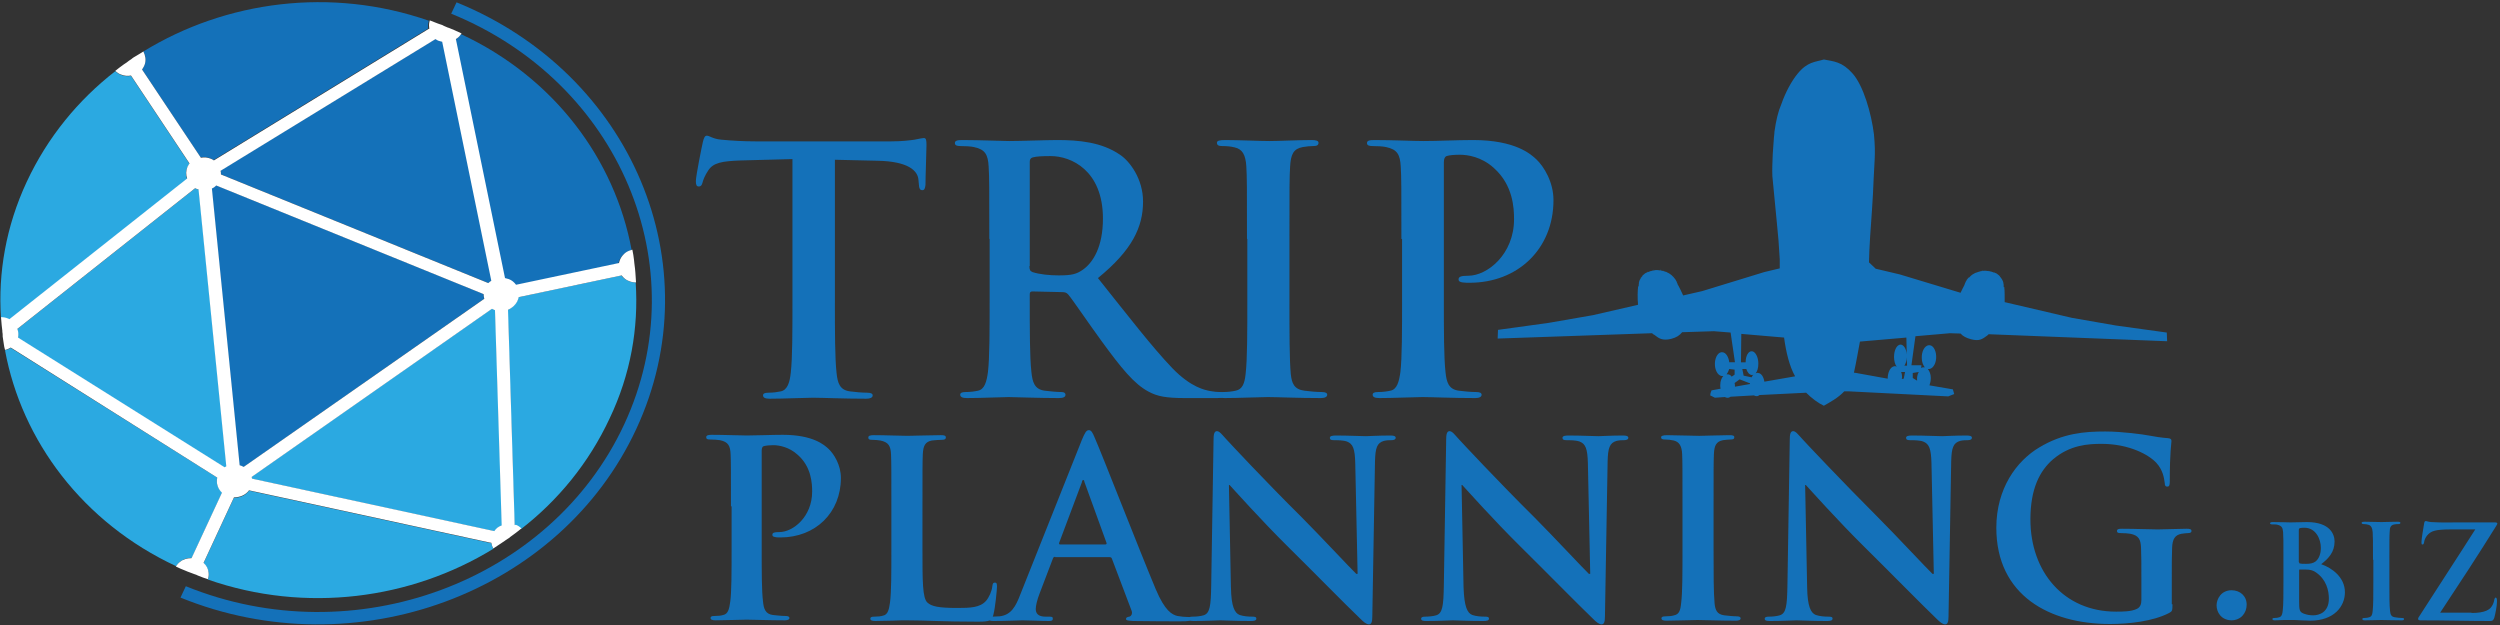
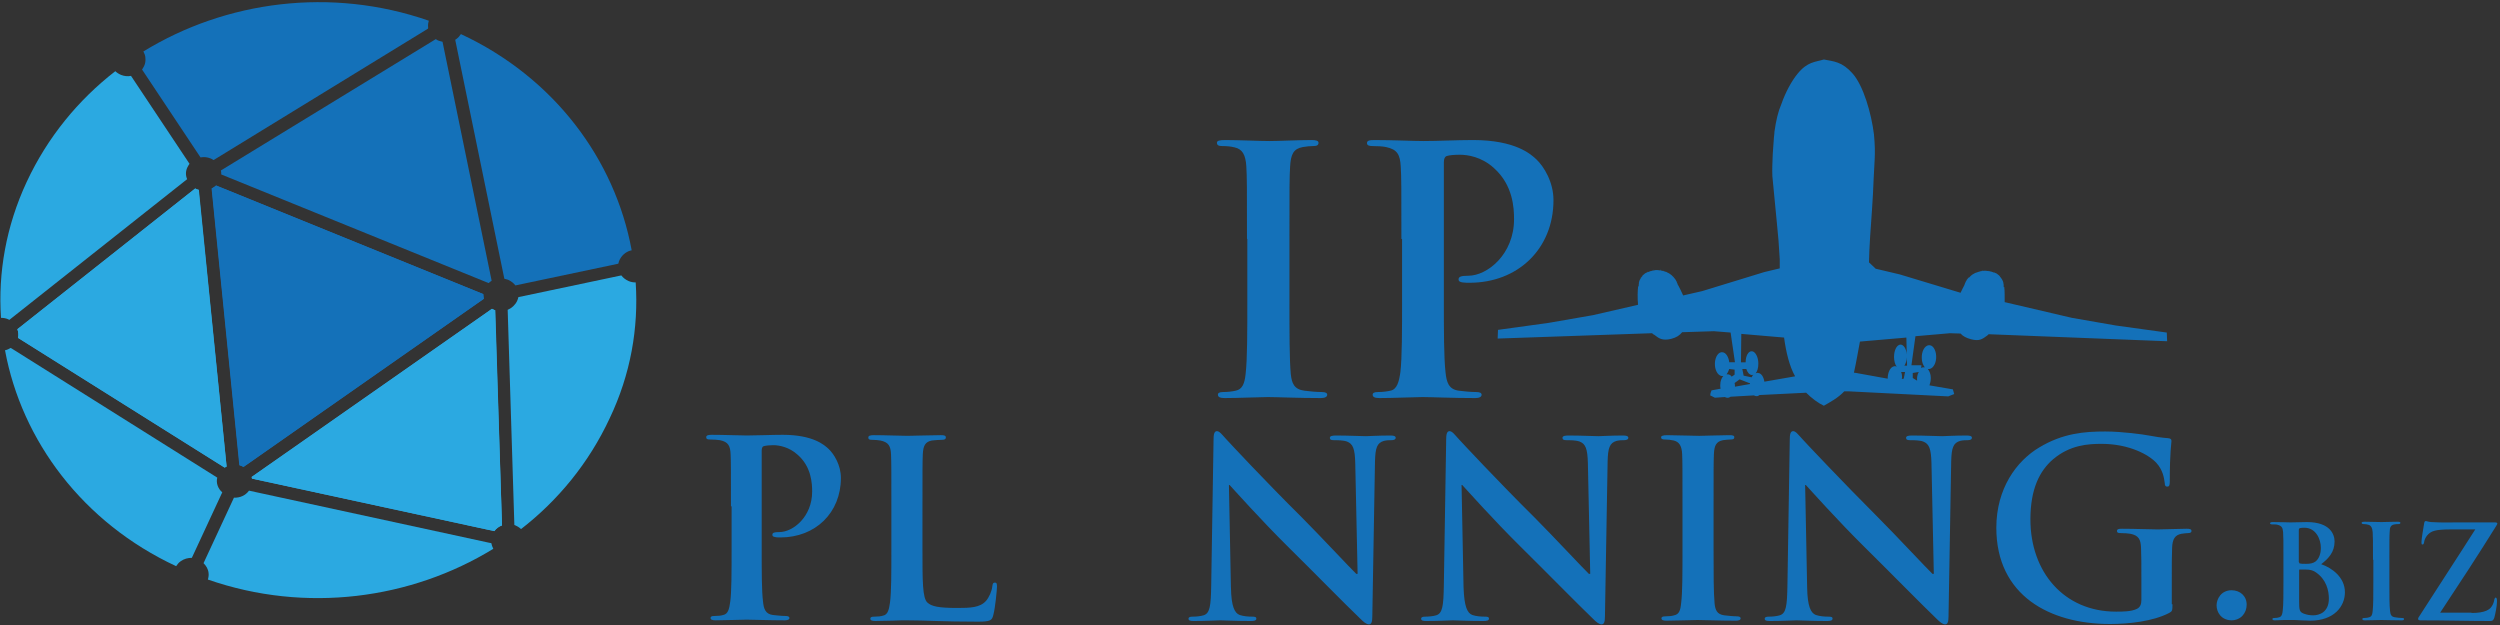
<svg xmlns="http://www.w3.org/2000/svg" height="50" viewBox="0 0 200 50" width="200">
  <rect x="0" y="0" width="200" height="50" fill="#333333" stroke="none" />
  <g fill="none" fill-rule="evenodd">
    <g fill-rule="nonzero">
      <g fill="#1471b9" transform="translate(55.615 10.695)">
-         <path d="m7.754 2.032-4.064.108c-1.578.054-2.246.187-2.647.802-.268.401-.401.749-.455.963-.053.214-.133.32-.294.32-.187 0-.24-.133-.24-.427-.001-.429.506-2.916.56-3.13.081-.347.161-.508.321-.508.215 0 .482.268 1.177.321.802.08 1.818.134 2.728.134h10.828c.883 0 1.471-.08 1.872-.134.401-.08.642-.133.749-.133.187 0 .214.16.214.561 0 .562-.08 2.46-.08 3.182-.027.267-.08.428-.241.428-.214 0-.268-.134-.294-.535l-.027-.294c-.054-.722-.802-1.47-3.235-1.524l-3.45-.08v11.203c0 2.513 0 4.679.134 5.855.08.776.24 1.364 1.07 1.471.374.053.989.107 1.39.107.294 0 .428.08.428.214 0 .187-.214.267-.508.267-1.792 0-3.53-.08-4.278-.08-.615 0-2.353.08-3.45.08-.347 0-.534-.08-.534-.267 0-.134.107-.214.428-.214.4 0 .748-.054.989-.107.535-.107.722-.722.802-1.497.134-1.15.134-3.316.134-5.83v-11.255h-.027zm15.776 6.39c0-4.144 0-4.92-.054-5.802-.054-.936-.267-1.363-1.177-1.55-.213-.054-.695-.08-1.07-.08-.293 0-.454-.054-.454-.241 0-.188.188-.241.589-.241 1.443 0 3.181.08 3.743.08.936 0 2.995-.08 3.85-.08 1.711 0 3.556.16 5.027 1.176.775.509 1.845 1.926 1.845 3.744 0 2.032-.856 3.877-3.61 6.123 2.433 3.048 4.305 5.481 5.936 7.192 1.524 1.578 2.647 1.765 3.048 1.845.294.054.535.08.776.08.214 0 .32.08.32.214 0 .214-.187.268-.508.268h-2.593c-1.524 0-2.22-.134-2.915-.508-1.176-.615-2.219-1.925-3.743-4.011-1.096-1.497-2.353-3.369-2.7-3.77-.134-.16-.295-.187-.482-.187l-2.38-.054c-.133 0-.213.054-.213.214v.375c0 2.54 0 4.705.133 5.855.08.802.241 1.39 1.07 1.497.401.054 1.016.107 1.337.107.214 0 .32.08.32.214 0 .188-.186.268-.534.268-1.578 0-3.61-.08-4.01-.08-.509 0-2.247.08-3.343.08-.348 0-.535-.08-.535-.268 0-.133.107-.214.428-.214.401 0 .749-.053.99-.107.534-.106.695-.721.801-1.497.134-1.15.134-3.315.134-5.829v-4.813h-.027zm3.208 2.166c0 .294.053.401.24.482.562.187 1.391.267 2.086.267 1.096 0 1.444-.107 1.952-.455.829-.588 1.604-1.845 1.604-4.09 0-3.878-2.567-5-4.17-5-.696 0-1.177.026-1.445.106-.187.054-.24.16-.24.375v8.315z" />
        <path d="m44.144 8.422c0-4.144 0-4.92-.053-5.802-.054-.936-.32-1.39-.936-1.524-.294-.08-.668-.107-.99-.107-.267 0-.427-.053-.427-.267 0-.16.214-.214.668-.214 1.043 0 2.754.08 3.557.08.695 0 2.299-.08 3.342-.08.347 0 .561.053.561.214 0 .214-.16.267-.427.267-.268 0-.482.027-.83.08-.748.134-.962.589-1.015 1.551-.054.883-.054 1.631-.054 5.802v4.813c0 2.647 0 4.813.107 5.99.08.748.267 1.23 1.096 1.336.375.054.99.107 1.39.107.295 0 .428.08.428.214 0 .188-.213.268-.508.268-1.791 0-3.529-.08-4.25-.08-.616 0-2.354.08-3.45.08-.348 0-.535-.08-.535-.268 0-.133.107-.214.428-.214.401 0 .749-.053.99-.107.534-.106.721-.561.801-1.363.134-1.15.134-3.316.134-5.963v-4.813zm12.353 0c0-4.144 0-4.92-.053-5.802-.054-.936-.268-1.363-1.177-1.55-.214-.054-.695-.08-1.07-.08-.293 0-.454-.054-.454-.241 0-.188.187-.241.589-.241 1.443 0 3.181.08 3.93.08 1.123 0 2.7-.08 3.957-.08 3.423 0 4.653 1.15 5.08 1.55.589.562 1.364 1.792 1.364 3.263 0 3.877-2.834 6.604-6.711 6.604-.134 0-.428 0-.562-.027-.133-.026-.32-.053-.32-.24 0-.214.187-.294.775-.294 1.524 0 3.663-1.712 3.663-4.52 0-.908-.08-2.726-1.604-4.09-.99-.91-2.113-1.07-2.728-1.07-.4 0-.828.027-1.069.107-.134.054-.214.214-.214.508v10.936c0 2.514 0 4.68.134 5.856.08.775.24 1.364 1.07 1.47.374.054.989.107 1.39.107.294 0 .427.08.427.214 0 .188-.213.268-.508.268-1.791 0-3.529-.08-4.224-.08-.615 0-2.353.08-3.45.08-.347 0-.534-.08-.534-.268 0-.133.107-.214.428-.214.4 0 .748-.053.989-.107.535-.106.695-.721.802-1.497.134-1.15.134-3.315.134-5.829v-4.813z" />
      </g>
      <g fill="#1471b9" transform="translate(56.417 34.225)">
        <path d="m2.059 6.283c0-2.994 0-3.529-.027-4.17-.027-.67-.187-.99-.856-1.124-.16-.026-.48-.053-.775-.053-.214 0-.32-.027-.32-.187-.001-.134.132-.189.426-.189 1.043 0 2.273.054 2.834.054.802 0 1.952-.054 2.861-.054 2.46 0 3.342.83 3.663 1.123.428.402.99 1.284.99 2.327 0 2.78-2.032 4.76-4.84 4.76-.107 0-.32 0-.401-.028-.107-.026-.24-.026-.24-.187 0-.16.133-.214.56-.214 1.097 0 2.621-1.23 2.621-3.235 0-.642-.053-1.979-1.15-2.941-.695-.642-1.524-.776-1.951-.776-.295 0-.589.027-.776.08-.107.027-.16.161-.16.375v7.86c0 1.82 0 3.37.107 4.199.053.561.187.989.775 1.07.267.026.695.08 1.016.08.214 0 .321.053.321.16 0 .134-.16.187-.374.187-1.284 0-2.54-.053-3.048-.053-.455 0-1.685.053-2.487.053-.268 0-.401-.053-.401-.187 0-.107.08-.16.32-.16.295 0 .535-.027.696-.08.4-.081.481-.509.561-1.07.107-.83.107-2.38.107-4.198v-3.422h-.051zm15.321 3.477c0 2.513 0 3.876.4 4.224.322.294.856.428 2.38.428 1.043 0 1.819-.027 2.3-.562.24-.267.481-.802.508-1.176.027-.187.053-.294.214-.294.134 0 .16.107.16.32 0 .214-.133 1.685-.294 2.273-.107.428-.214.535-1.23.535-1.417 0-2.433-.027-3.315-.053-.883-.027-1.605-.054-2.407-.054-.214 0-.641 0-1.123.027-.454 0-.962.027-1.363.027-.268 0-.401-.054-.401-.188 0-.107.08-.16.32-.16.295 0 .535-.027.696-.08.4-.08.48-.508.561-1.07.107-.829.107-2.38.107-4.198v-3.449c0-2.994 0-3.53-.027-4.171-.026-.668-.187-.99-.855-1.123-.16-.027-.401-.053-.642-.053-.214 0-.32-.027-.32-.188 0-.133.133-.187.427-.187.936 0 2.166.054 2.7.054.482 0 1.899-.054 2.674-.054.268 0 .401.027.401.187 0 .134-.107.188-.347.188-.214 0-.535.026-.776.053-.534.107-.695.428-.722 1.123-.026.642-.026 1.177-.026 4.171z" />
-         <path d="m27.995 10.32c-.107 0-.134.028-.188.161l-1.069 2.808c-.187.481-.294.962-.294 1.203 0 .348.187.615.775.615h.294c.241 0 .294.027.294.16 0 .16-.106.188-.32.188-.642 0-1.471-.054-2.086-.054-.214 0-1.31.054-2.326.054-.268 0-.374-.027-.374-.188 0-.107.08-.16.24-.16.187 0 .455-.027.615-.027.91-.107 1.284-.775 1.658-1.764l4.92-12.353c.24-.562.347-.776.561-.776.187 0 .294.187.481.642.482 1.07 3.61 9.09 4.867 12.085.748 1.765 1.31 2.033 1.738 2.14.294.053.588.08.829.08.16 0 .267.026.267.16 0 .16-.187.187-.91.187-.694 0-2.138 0-3.716-.026-.347-.027-.588-.027-.588-.16 0-.108.08-.161.267-.188.134-.027.268-.214.188-.455l-1.578-4.17c-.027-.108-.107-.134-.187-.134h-4.358v-.027zm4.01-.988c.107 0 .107-.054.107-.107l-1.764-4.867c-.027-.08-.027-.187-.107-.187-.054 0-.107.107-.107.187l-1.818 4.84c-.027.08 0 .134.08.134h3.61z" />
        <path d="m42.059 12.78c.027 1.525.294 2.033.695 2.193.32.107.695.134 1.016.134.214 0 .32.027.32.16 0 .16-.186.188-.454.188-1.283 0-2.058-.054-2.433-.054-.187 0-1.096.054-2.112.054-.267 0-.428-.027-.428-.188 0-.107.107-.16.321-.16.267 0 .615-.027.882-.107.508-.16.589-.722.615-2.433l.187-11.631c0-.401.054-.669.268-.669s.4.268.722.615c.24.268 3.208 3.45 6.096 6.31 1.337 1.337 3.984 4.172 4.332 4.492h.107l-.188-8.823c-.026-1.203-.187-1.578-.668-1.765-.294-.106-.777-.106-1.043-.106-.24 0-.32-.053-.32-.187 0-.16.213-.187.507-.187 1.016 0 1.952.053 2.38.053.214 0 .963-.053 1.925-.053.267 0 .455.027.455.187 0 .107-.107.187-.348.187-.187 0-.348 0-.588.054-.562.16-.695.561-.722 1.658l-.214 12.406c0 .428-.08.615-.267.615-.214 0-.455-.214-.669-.428-1.23-1.176-3.743-3.743-5.802-5.775-2.139-2.113-4.332-4.572-4.68-4.947h-.053l.16 8.209zm18.609 0c.054 1.525.295 2.033.696 2.193.32.107.695.134 1.016.134.214 0 .32.027.32.16 0 .16-.187.188-.454.188-1.283 0-2.059-.054-2.433-.054-.187 0-1.096.054-2.112.054-.268 0-.428-.027-.428-.188 0-.107.107-.16.32-.16.268 0 .616-.027.883-.107.508-.16.588-.722.615-2.433l.187-11.631c0-.401.054-.669.267-.669.214 0 .402.268.722.615.241.268 3.209 3.45 6.097 6.31 1.337 1.337 3.984 4.172 4.331 4.492h.107l-.187-8.823c-.027-1.203-.187-1.578-.668-1.765-.295-.106-.777-.106-1.043-.106-.24 0-.321-.053-.321-.187 0-.16.214-.187.508-.187 1.016 0 1.952.053 2.38.053.213 0 .962-.053 1.925-.053.267 0 .454.027.454.187 0 .107-.107.187-.347.187-.187 0-.348 0-.589.054-.561.16-.695.561-.721 1.658l-.214 12.406c0 .428-.08.615-.268.615-.214 0-.454-.214-.668-.428-1.23-1.176-3.744-3.743-5.802-5.775-2.14-2.113-4.332-4.572-4.68-4.947h-.053l.16 8.209zm17.514-6.497c0-2.994 0-3.529-.027-4.17-.027-.67-.24-.99-.668-1.097-.214-.053-.482-.08-.696-.08-.187 0-.32-.027-.32-.187 0-.107.16-.16.48-.16.75 0 1.98.053 2.568.053.481 0 1.657-.054 2.406-.054.268 0 .401.027.401.16 0 .161-.107.188-.32.188-.188 0-.348.027-.589.053-.535.107-.695.428-.722 1.123-.027.642-.027 1.177-.027 4.171v3.45c0 1.898 0 3.449.08 4.304.054.535.188.883.776.963.267.027.695.08.99.08.213 0 .32.054.32.16 0 .134-.16.188-.374.188-1.31 0-2.54-.054-3.075-.054-.455 0-1.684.054-2.487.054-.267 0-.4-.054-.4-.187 0-.107.08-.16.32-.16.294 0 .535-.028.695-.081.401-.08.508-.401.562-.99.107-.828.107-2.379.107-4.277zm9.973 6.497c.027 1.525.294 2.033.695 2.193.321.107.695.134 1.016.134.214 0 .321.027.321.16 0 .16-.187.188-.454.188-1.284 0-2.06-.054-2.434-.054-.187 0-1.096.054-2.112.054-.267 0-.428-.027-.428-.188 0-.107.107-.16.321-.16.268 0 .615-.027.883-.107.508-.16.588-.722.615-2.433l.187-11.631c0-.401.053-.669.267-.669s.401.268.722.615c.24.268 3.235 3.45 6.096 6.31 1.337 1.337 3.984 4.172 4.332 4.492h.107l-.187-8.823c-.027-1.203-.188-1.578-.669-1.765-.293-.106-.775-.106-1.043-.106-.24 0-.32-.053-.32-.187 0-.16.213-.187.508-.187 1.016 0 1.951.053 2.38.053.213 0 .962-.053 1.924-.053.268 0 .455.027.455.187 0 .107-.107.187-.348.187-.187 0-.347 0-.588.054-.561.16-.695.561-.722 1.658l-.214 12.406c0 .428-.08.615-.267.615-.214 0-.455-.214-.669-.428-1.23-1.176-3.743-3.743-5.802-5.775-2.139-2.113-4.331-4.572-4.679-4.947h-.053l.16 8.209zm29.225 1.338c0 .534-.027.561-.268.695-1.283.668-3.208.882-4.732.882-4.813 0-9.091-2.273-9.091-7.7 0-3.155 1.63-5.348 3.422-6.417 1.899-1.15 3.637-1.284 5.294-1.284 1.364 0 3.075.24 3.476.321.401.08 1.097.187 1.551.214.24.027.267.107.267.24 0 .214-.133.776-.133 3.236 0 .32-.054.4-.214.4-.134 0-.187-.106-.187-.266-.054-.455-.16-1.07-.669-1.632-.588-.641-2.166-1.524-4.385-1.524-1.07 0-2.513.08-3.877 1.23-1.096.936-1.818 2.407-1.818 4.813 0 4.225 2.7 7.38 6.845 7.38.508 0 1.203 0 1.658-.214.294-.134.374-.401.374-.722v-1.845c0-.99 0-1.738-.027-2.326-.026-.669-.187-.99-.855-1.123-.16-.027-.482-.054-.776-.054-.187 0-.294-.026-.294-.16 0-.16.134-.187.401-.187 1.016 0 2.273.053 2.861.053.615 0 1.658-.053 2.3-.053.267 0 .4.027.4.187 0 .107-.106.16-.267.16-.16 0-.294.027-.534.054-.535.107-.722.428-.75 1.123-.026.588-.026 1.364-.026 2.353v2.166zm3.53.08c0-.481.347-1.203 1.202-1.203.669 0 1.204.454 1.204 1.15 0 .695-.482 1.256-1.23 1.256-.83-.027-1.177-.668-1.177-1.203zm5.347-3.637c0-1.577 0-1.871-.027-2.219-.027-.347-.107-.508-.455-.588-.08-.027-.267-.027-.4-.027-.108 0-.188-.026-.188-.08 0-.08.08-.107.24-.107.562 0 1.204.027 1.418.027.508 0 .909-.027 1.283-.027 1.899 0 2.22 1.016 2.22 1.55 0 .857-.482 1.365-1.07 1.82.856.293 1.898 1.042 1.898 2.245 0 1.123-.855 2.273-2.78 2.273-.134 0-.428-.027-.722-.027-.321-.027-.615-.027-.776-.027h-.588c-.24 0-.508.027-.722.027-.133 0-.214-.027-.214-.107 0-.053.054-.08.16-.08.161 0 .295-.027.375-.054.214-.053.267-.267.294-.561.054-.428.054-1.257.054-2.22zm1.256.188c0 .08.027.107.08.107.08.026.241.026.482.026.347 0 .561-.053.749-.187.267-.214.427-.588.427-1.096 0-.695-.4-1.604-1.31-1.604-.134 0-.24 0-.347.026-.08.027-.107.054-.107.188v2.54zm1.364.829c-.214-.16-.455-.241-.856-.241h-.454c-.054 0-.054.027-.054.08v2.46c0 .695.027.856.375.99.294.106.508.133.748.133.482 0 1.257-.24 1.257-1.337 0-.668-.214-1.524-1.016-2.085zm4.545-1.017c0-1.577 0-1.871-.026-2.219-.027-.347-.134-.535-.348-.588-.107-.027-.24-.053-.374-.053-.107 0-.16-.027-.16-.107 0-.054.08-.08.24-.08.401 0 1.043.026 1.364.026.267 0 .882-.027 1.283-.027.134 0 .214.027.214.08 0 .08-.054.108-.16.108-.107 0-.188 0-.321.026-.294.054-.375.24-.375.589-.026.32-.026.614-.026 2.219v1.845c0 1.016 0 1.845.053 2.272.027.295.107.482.428.508.134.027.374.054.535.054.107 0 .16.027.16.08 0 .08-.08.107-.187.107-.695 0-1.337-.027-1.631-.027-.24 0-.91.027-1.31.027-.134 0-.214-.027-.214-.107 0-.053.053-.08.16-.08.16 0 .294-.027.375-.054.214-.053.267-.213.294-.508.053-.427.053-1.256.053-2.272v-1.82h-.027zm7.888 4.252c1.07 0 1.47-.268 1.631-.562.107-.16.16-.347.187-.508.027-.107.054-.16.107-.16.08 0 .107.08.107.32 0 .322-.133 1.017-.214 1.284-.053.187-.133.268-.32.268-1.738 0-3.503-.054-5.589-.054-.107 0-.187-.027-.187-.107s.027-.134.16-.32c1.471-2.3 3.022-4.653 4.412-6.846h-2.032c-.535 0-1.176.027-1.497.214-.348.187-.535.562-.562.802-.026.134-.053.188-.133.188s-.08-.054-.08-.188c0-.24.16-1.176.213-1.497.027-.134.054-.187.134-.187s.16.053.428.08c.99.054 1.497.027 1.925.027h3.182c.107 0 .187.027.187.08 0 .054-.053.134-.08.187-1.444 2.326-3.022 4.733-4.492 6.952h2.513z" />
      </g>
      <g>
-         <path d="m14.439 47.807.427-.909c13.476 5.482 29.225-.347 35.08-12.968 5.856-12.62-.374-27.352-13.85-32.834l.428-.909c14.01 5.695 20.481 20.99 14.385 34.118-6.096 13.155-22.46 19.198-36.47 13.502z" fill="#1471b9" />
        <path d="m15 13.369c.053-.107.107-.187.16-.267l-4.679-7.032c-.267.053-.534.026-.802-.08-.187-.08-.347-.188-.454-.295-2.968 2.3-5.428 5.294-7.086 8.85-1.658 3.557-2.3 7.273-2.059 10.883.187 0 .375.027.562.107.026.026.053.026.107.053l14.224-11.256c-.133-.295-.133-.642.027-.963zm.882 1.818c-.053-.027-.107-.027-.16-.053-.027-.027-.054-.027-.107-.054l-14.225 11.257c.08.214.107.454.054.695l16.524 10.374.16-.08z" fill="#2ba9e1" />
        <path d="m34.251 2.193c-.026-.16 0-.348.054-.535-7.835-2.728-16.257-1.578-22.835 2.46.08.16.16.32.16.508.027.214 0 .454-.107.668-.053.107-.107.187-.16.267l4.679 7.033c.267-.054.535-.027.802.08.08.027.16.08.24.133l17.142-10.507c.026-.026.026-.053.026-.106z" fill="#1471b9" />
        <path d="m50.856 22.594c-.188 0-.375-.027-.562-.107-.24-.107-.454-.268-.588-.455l-8.236 1.738c-.027.107-.054.214-.107.32-.16.322-.428.562-.749.696l.535 17.22c.026 0 .053 0 .08.026.187.08.348.187.454.294 2.968-2.3 5.428-5.294 7.086-8.85 1.685-3.53 2.326-7.246 2.086-10.882z" fill="#2ba9e1" />
        <path d="m36.872 2.727c-.107.16-.214.294-.375.401-.026.027-.053.027-.08.054l3.93 19.117c.108.027.214.054.295.08.24.108.454.268.588.455l8.235-1.738c.027-.107.054-.214.107-.32.107-.215.268-.402.455-.535.16-.107.32-.188.508-.214-1.337-7.273-6.203-13.824-13.663-17.3z" fill="#1471b9" />
        <path d="m39.599 24.813c-.027 0-.054 0-.08-.027l-.16-.08-19.225 13.45c0 .053.026.106.026.133l19.385 4.198c.16-.214.375-.375.615-.455l-.561-17.22z" fill="#2ba9e1" />
        <path d="m17.7 13.957 21.39 8.69c.081-.08.161-.134.242-.187l-3.93-19.118c-.108-.026-.215-.053-.295-.08s-.187-.08-.24-.134l-17.194 10.508c.027.107.027.214.027.321z" fill="#1471b9" />
        <path d="m17.38 38.209-16.39-10.295-.134-.08c-.134.08-.295.16-.455.187 1.337 7.246 6.23 13.797 13.69 17.273.107-.16.214-.294.374-.401.268-.187.562-.267.883-.267l2.433-5.241c-.348-.294-.508-.749-.401-1.176z" fill="#2ba9e1" />
        <path d="m17.3 14.84c-.107.107-.214.16-.348.24l2.22 22.14c.053.026.106.026.16.053l.16.08 19.225-13.45c-.027-.133-.054-.24-.054-.374z" fill="#1471b9" />
        <path d="m39.305 43.45-.16-.028-19.225-4.17c-.268.374-.722.588-1.203.56l-2.434 5.241c.214.214.375.482.401.776.027.16 0 .347-.053.535 7.834 2.727 16.257 1.577 22.834-2.46-.08-.16-.133-.294-.16-.455z" fill="#2ba9e1" />
-         <path d="m39.09 22.62c.081-.08.161-.133.242-.187l-3.93-19.117c-.108-.027-.215-.054-.295-.08-.08-.027-.187-.08-.24-.134l-17.194 10.534c.027.107.027.214.027.294z" fill="#1471b9" />
        <path d="m15.722 15.134c-.027-.027-.054-.027-.107-.054l-14.225 11.257c.08.214.107.454.054.695l16.524 10.374.16-.08-2.219-22.139c-.08-.027-.134-.027-.187-.053zm23.797 9.652-.16-.08-19.225 13.45c0 .053.026.106.026.133l19.385 4.198c.16-.214.375-.375.615-.455l-.534-17.22c-.054 0-.08-.026-.107-.026z" fill="#2ba9e1" />
        <path d="m38.663 23.53-21.39-8.69c-.107.107-.214.16-.348.24l2.22 22.14c.053.026.106.026.16.053l.16.08 19.225-13.45c0-.106-.027-.24-.027-.374z" fill="#1471b9" />
-         <path d="m41.176 42.005-.534-17.219c.32-.134.588-.374.748-.695.054-.107.08-.214.107-.32l8.236-1.739c.133.187.347.374.588.455.187.08.374.107.561.107-.026-.268-.026-.535-.053-.803 0-.107-.027-.187-.027-.294-.027-.133-.027-.294-.053-.427 0-.08-.027-.188-.027-.268-.027-.267-.08-.561-.134-.829-.187.054-.347.107-.508.214-.187.134-.347.321-.454.535-.054.107-.08.214-.107.32l-8.236 1.739c-.133-.187-.347-.375-.588-.455-.107-.027-.187-.053-.294-.08l-3.93-19.118c.026-.026.053-.026.08-.053.16-.107.267-.24.374-.401-.187-.08-.4-.187-.588-.268-.16-.053-.294-.133-.455-.187h-.026c-.054-.026-.134-.053-.188-.08-.053-.027-.133-.053-.187-.08 0 0-.026 0-.026-.027-.16-.053-.295-.107-.455-.16-.214-.08-.428-.16-.615-.241-.053.187-.08.348-.053.535 0 .027 0 .08.026.107l-17.246 10.561c-.08-.053-.16-.107-.24-.133-.268-.107-.535-.134-.802-.08l-4.706-7.06c.053-.08.107-.16.16-.267.107-.214.134-.454.107-.668-.027-.187-.08-.348-.16-.508-.241.16-.482.294-.75.454-.08.054-.16.107-.213.16-.134.08-.24.161-.374.268l-.241.16c-.24.16-.454.348-.668.508.133.134.294.241.454.295.268.107.535.133.802.08l4.68 7.032c-.054.08-.108.16-.161.267-.134.321-.134.642-.027.936l-14.223 11.257c-.027-.027-.054-.027-.107-.054-.187-.08-.375-.107-.562-.107.027.214.027.428.054.642.026.16.026.294.053.455v.08c.027.107.027.214.027.347v.027l.08.535c.027.187.054.374.107.535.16-.027.32-.107.455-.188l.133.08 16.39 10.323c-.106.454.054.909.375 1.203l-2.433 5.24c-.321 0-.642.08-.882.268-.16.107-.268.24-.375.4.268.135.535.241.802.348.08.027.16.08.268.107.08.027.133.054.214.08.08.027.16.054.213.08.08.028.188.054.268.108.267.107.535.214.802.294.053-.187.08-.348.053-.535-.026-.294-.16-.561-.4-.775l2.433-5.24c.48 0 .935-.188 1.203-.562l19.224 4.17.16.027c.028.16.081.321.161.455l.482-.32.48-.322.028-.026c.106-.054.187-.134.294-.188l.053-.053c.134-.107.268-.187.401-.294.187-.134.348-.268.508-.401-.133-.134-.294-.24-.454-.294-.027.026-.054.026-.08.026zm-6.336-38.877c.08.054.16.107.24.134.107.027.187.054.294.08l3.93 19.118c-.08.053-.16.107-.24.187l-21.39-8.69c0-.107 0-.214-.027-.294zm-16.872 34.252-16.524-10.375c.053-.24.027-.48-.054-.695l14.225-11.257c.027.027.053.027.107.054.053.027.107.027.16.053l2.22 22.14c-.027.026-.08.053-.134.08zm1.524-.027-.16-.08c-.054-.027-.107-.027-.16-.054l-2.22-22.139c.134-.053.24-.133.347-.24l21.39 8.69c0 .133.028.267.054.374zm20.053 5.134-19.385-4.198c0-.054-.026-.107-.026-.134l19.224-13.45.16.081c.027 0 .054.027.08.027l.536 17.22c-.241.08-.455.24-.589.454z" fill="#fff" />
      </g>
    </g>
    <path d="m18.984 25.053-.428-.053c-.053.187-.107.32-.214.428h.134c.107.027.214.08.294.187l.24-.16v-.402zm13.796-.347v-.669c0 .268-.08.508-.186.669h.187zm-13.074.802.642.134c.026-.08.08-.16.133-.214-.053.027-.08.027-.133.027-.188-.027-.348-.214-.428-.482h-.321zm.134-1.069c0-.509.24-.91.508-.883.294.027.508.455.508.99 0 .32-.08.614-.214.775.08-.027.133-.054.214-.027.24.054.427.348.48.695l2.46-.428c-.427-.802-.721-1.925-.882-3.101l-3.422-.294-.027 2.273zm.374 1.684-.829-.32-.401.293c.027.08.027.187.027.294l1.203-.214zm13.503-.883-.482.08v.402l.348.214c0-.268.053-.508.134-.695zm-5.187.054.187.027 2.513.454c0-.48.214-.935.508-.989.08-.027.16 0 .214.027-.134-.16-.214-.428-.214-.776 0-.534.24-.962.508-.989.267-.027.481.321.508.802l-.027-1.363-3.716.32c-.16.856-.321 1.792-.482 2.487zm4.01.481.107-.534h-.32c.026.107.053.24.08.374v.187z" transform="translate(119.786 4.545)" />
    <path d="m53.583 22.754-.027-.695-4.064-.562-3.53-.615-5.374-1.256c0-.482 0-.936-.027-1.123v-.08h-.053v-.107c0-.08 0-.134-.027-.214.054 0 .107-.027.107-.027s-.053 0-.107.027c0-.08-.026-.134-.053-.188.053-.026.08-.026.08-.026s-.027 0-.08.026c-.027-.053-.054-.133-.107-.187.053-.026.08-.026.08-.026s-.027 0-.08.026c-.027-.053-.08-.107-.134-.16.027-.027.054-.027.054-.054 0 0-.027.027-.054.027-.053-.053-.107-.107-.187-.16l.053-.054-.053.054c-.053-.054-.134-.08-.214-.107.027-.027.027-.054.027-.054l-.054.054c-.08-.027-.133-.054-.214-.08h-.026c.026-.027.026-.054.026-.054s-.026.027-.026.054c-.08-.027-.16-.054-.24-.054 0-.053.026-.08.026-.08s0 .027-.027.08c-.08 0-.16-.027-.24-.027v-.08.08c-.08 0-.161 0-.241.027 0-.053 0-.08-.027-.08v.08c-.08 0-.16.027-.24.054-.027-.054-.027-.107-.027-.107s0 .026.026.107l-.24.08-.054-.107s.027.027.054.107c-.08.026-.134.053-.214.107l-.08-.08.08.08c-.054.026-.134.08-.187.133l-.08-.08.08.08-.16.16-.108-.053s.027.027.08.054c-.053.053-.106.107-.133.16-.054-.027-.08-.027-.08-.027s.026.027.08.027c-.027.054-.054.08-.08.134 0 .027-.027.027-.027.053-.054 0-.08-.026-.08-.026s.026 0 .08.026c-.027.054-.054.134-.08.188v.026h-.054.054c-.08.16-.214.401-.321.642l-4.866-1.47-1.926-.455-.534-.508v-.027c.026-1.257.133-2.7.24-4.171.054-.856.107-1.685.134-2.513.027-.562.053-1.016.08-1.524.027-.535.027-1.123-.053-1.952v-.027c-.214-1.738-.856-3.93-1.712-4.893-.855-.963-1.497-.963-2.299-1.123-.695.214-1.31.16-2.112 1.15-.455.561-.936 1.417-1.284 2.406-.267.615-.428 1.31-.561 2.246v.08c-.054.401-.08 1.043-.134 1.711-.027.642-.053 1.284-.027 1.765.107 1.203.241 2.407.348 3.61.107.99.187 2.005.24 3.021v.722l-1.23.294-4.973 1.524-1.524.348c-.16-.348-.32-.695-.454-.91v-.026c-.027-.053-.054-.134-.08-.187.053 0 .08-.027.08-.027s-.027 0-.08.027c0-.027-.027-.027-.027-.054-.027-.053-.054-.08-.08-.133.053-.027.08-.027.08-.027s-.027 0-.08.027c-.054-.054-.08-.107-.134-.16l.107-.054s-.027.027-.107.053l-.16-.16.08-.08-.08.08c-.054-.054-.134-.08-.188-.134l.08-.08-.08.08c-.08-.027-.133-.08-.214-.107l.054-.107s-.027.027-.054.107l-.24-.08c.027-.053.027-.107.027-.107s-.027.027-.027.107c-.08-.027-.16-.027-.24-.053 0-.054.026-.08 0-.08 0 0 0 .026-.028.08-.08 0-.16-.027-.24-.027v-.08.08c-.08 0-.16 0-.24.027 0-.054-.028-.08-.028-.08s0 .026.027.08c-.08 0-.16.026-.24.053-.027-.027-.027-.053-.027-.053s0 .026.026.053h-.026c-.08.027-.134.054-.214.08l-.054-.053s.027.027.027.053c-.08.027-.134.08-.214.107l-.053-.053.053.053c-.053.054-.134.107-.187.16-.027-.026-.053-.026-.053-.026l.053.053c-.053.054-.107.107-.134.16-.053-.026-.08-.026-.08-.026s.027.027.08.027c-.026.053-.08.133-.107.187-.053-.027-.08-.027-.08-.027s.027 0 .08.027c-.026.053-.053.134-.053.187-.054 0-.107-.027-.107-.027s.053 0 .107.027c0 .054-.027.134-.027.214h-.134.134v.107h-.053v.08h-.054.054c-.027.214-.054.83 0 1.39l-3.61.83-3.53.614-4.064.562-.026.695 12.353-.428c.053.054.107.107.187.134.374.294.642.481 1.337.32.428-.106.695-.293.882-.534l2.54-.08 1.337.107.348 2.38h-.455c-.053-.428-.267-.776-.535-.803-.32-.053-.588.348-.615.856-.026.535.214.99.535 1.043h.134c-.134.16-.24.4-.24.722 0 .107 0 .214.026.294l-.722.133-.08.214-.027.188.374.187.803-.054c.053.027.107.054.16.054.107.026.214-.027.294-.08l1.872-.107c.053.026.08.053.133.053.107.027.214 0 .295-.08l3.743-.187c.454.454.962.829 1.417 1.042.508-.294 1.123-.615 1.631-1.15h.401l7.915.402.48-.187-.106-.375-1.872-.32c.054-.161.107-.375.107-.589 0-.294-.107-.561-.24-.722h.133c.321-.053.562-.508.535-1.043-.027-.534-.294-.909-.615-.855-.32.053-.562.508-.535 1.043 0 .294.107.561.24.722h-.133c-.053 0-.107.026-.16.053l.026-.214h-.802l.321-2.326 2.754-.24.856.026c.187.214.454.348.829.455.695.187.936-.027 1.337-.321l.08-.08zm-30.643-.294c.16 1.176.428 2.3.883 3.101l-2.46.428c-.054-.374-.241-.668-.482-.695-.08-.027-.16 0-.214.027.134-.16.214-.428.214-.776 0-.534-.24-.962-.508-.989-.294-.027-.508.374-.508.883h-.374l.027-2.273zm-3.021 2.513c.08.268.24.455.428.482.053 0 .08 0 .133-.027-.053.053-.107.133-.133.214l-.642-.134-.107-.535h.32zm-1.444.428h-.134c.08-.107.16-.267.214-.428l.428.054v.4l-.24.161c-.054-.107-.161-.16-.268-.187zm.508.695.401-.294.829.321v.053l-1.203.214c0-.107 0-.214-.027-.294zm13.797-1.39h-.214c.107-.16.187-.401.187-.669zm-.401.882c0-.133-.027-.267-.08-.374h.32l-.107.535-.16.026c.027-.053.027-.107.027-.187zm.855-.294.482-.08c-.107.187-.16.428-.134.695l-.348-.214v-.4zm-.481-1.47c-.027-.455-.24-.803-.508-.803-.294.027-.508.455-.508.99 0 .32.08.615.214.775-.08-.027-.134-.053-.214-.027-.294.054-.508.482-.508.99l-2.513-.455-.188-.027c.16-.695.321-1.63.482-2.486l3.716-.321z" fill="#1471b9" fill-rule="nonzero" transform="translate(119.786 4.545)" />
  </g>
</svg>